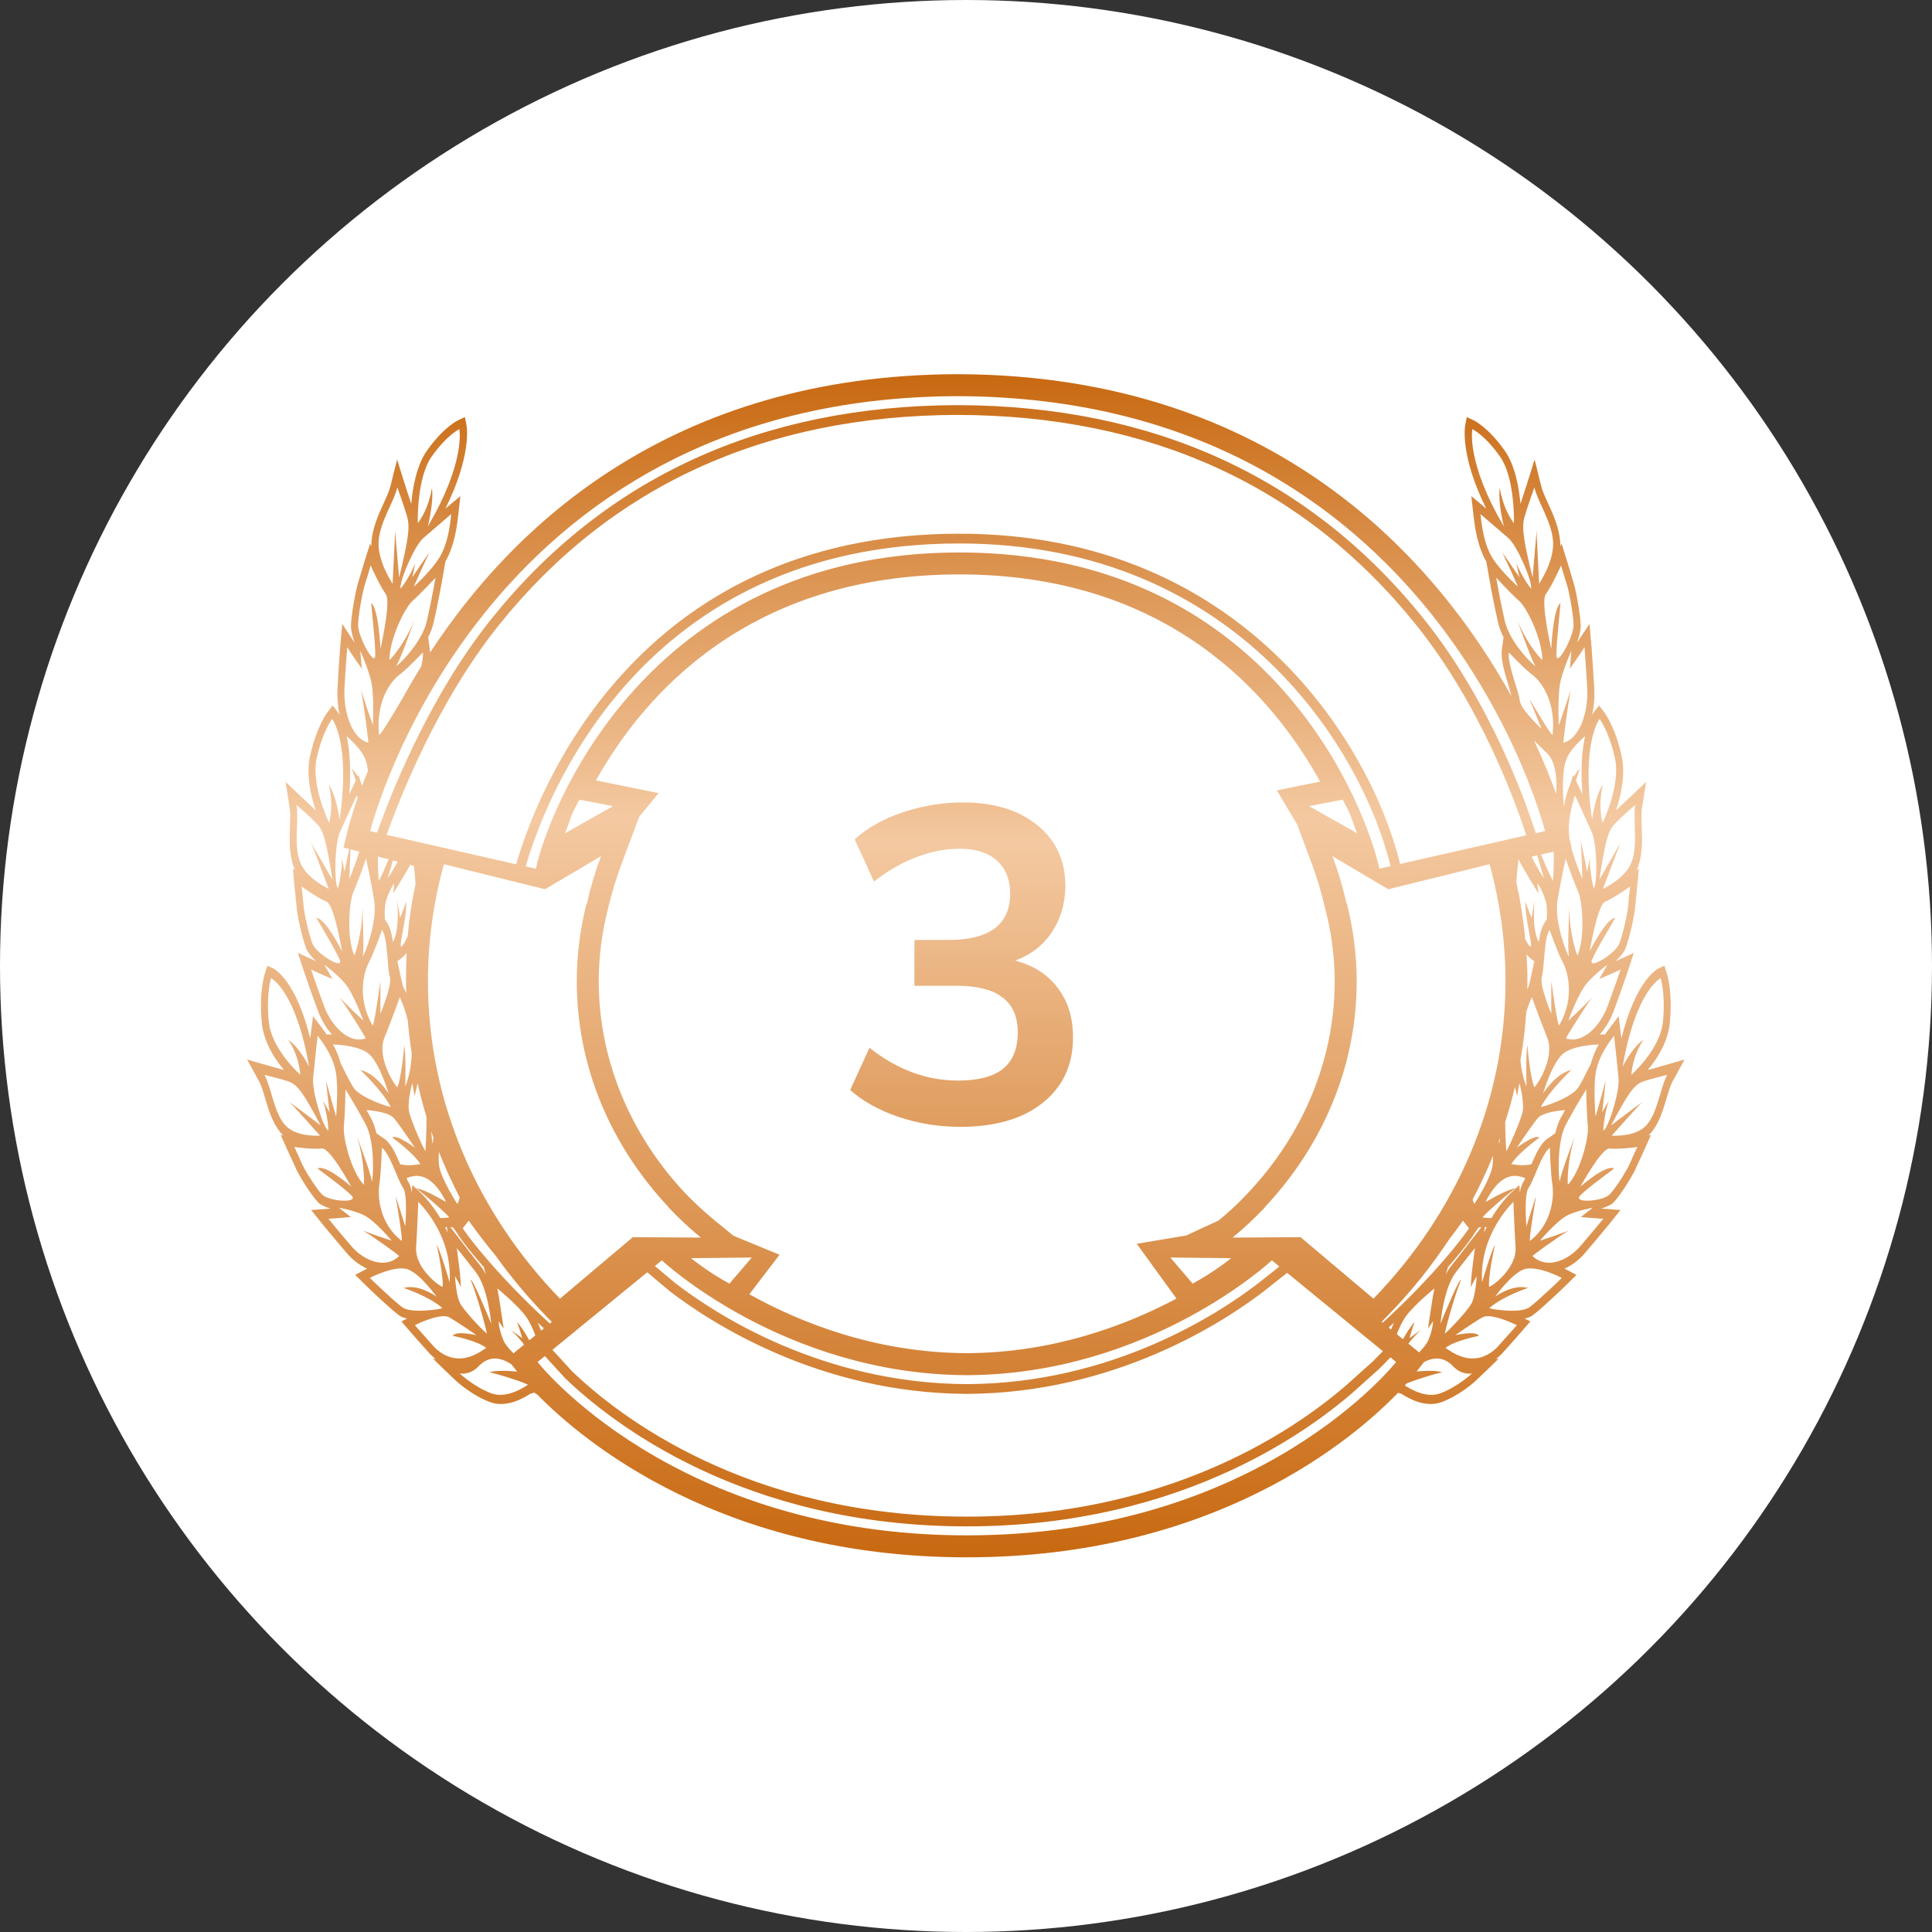
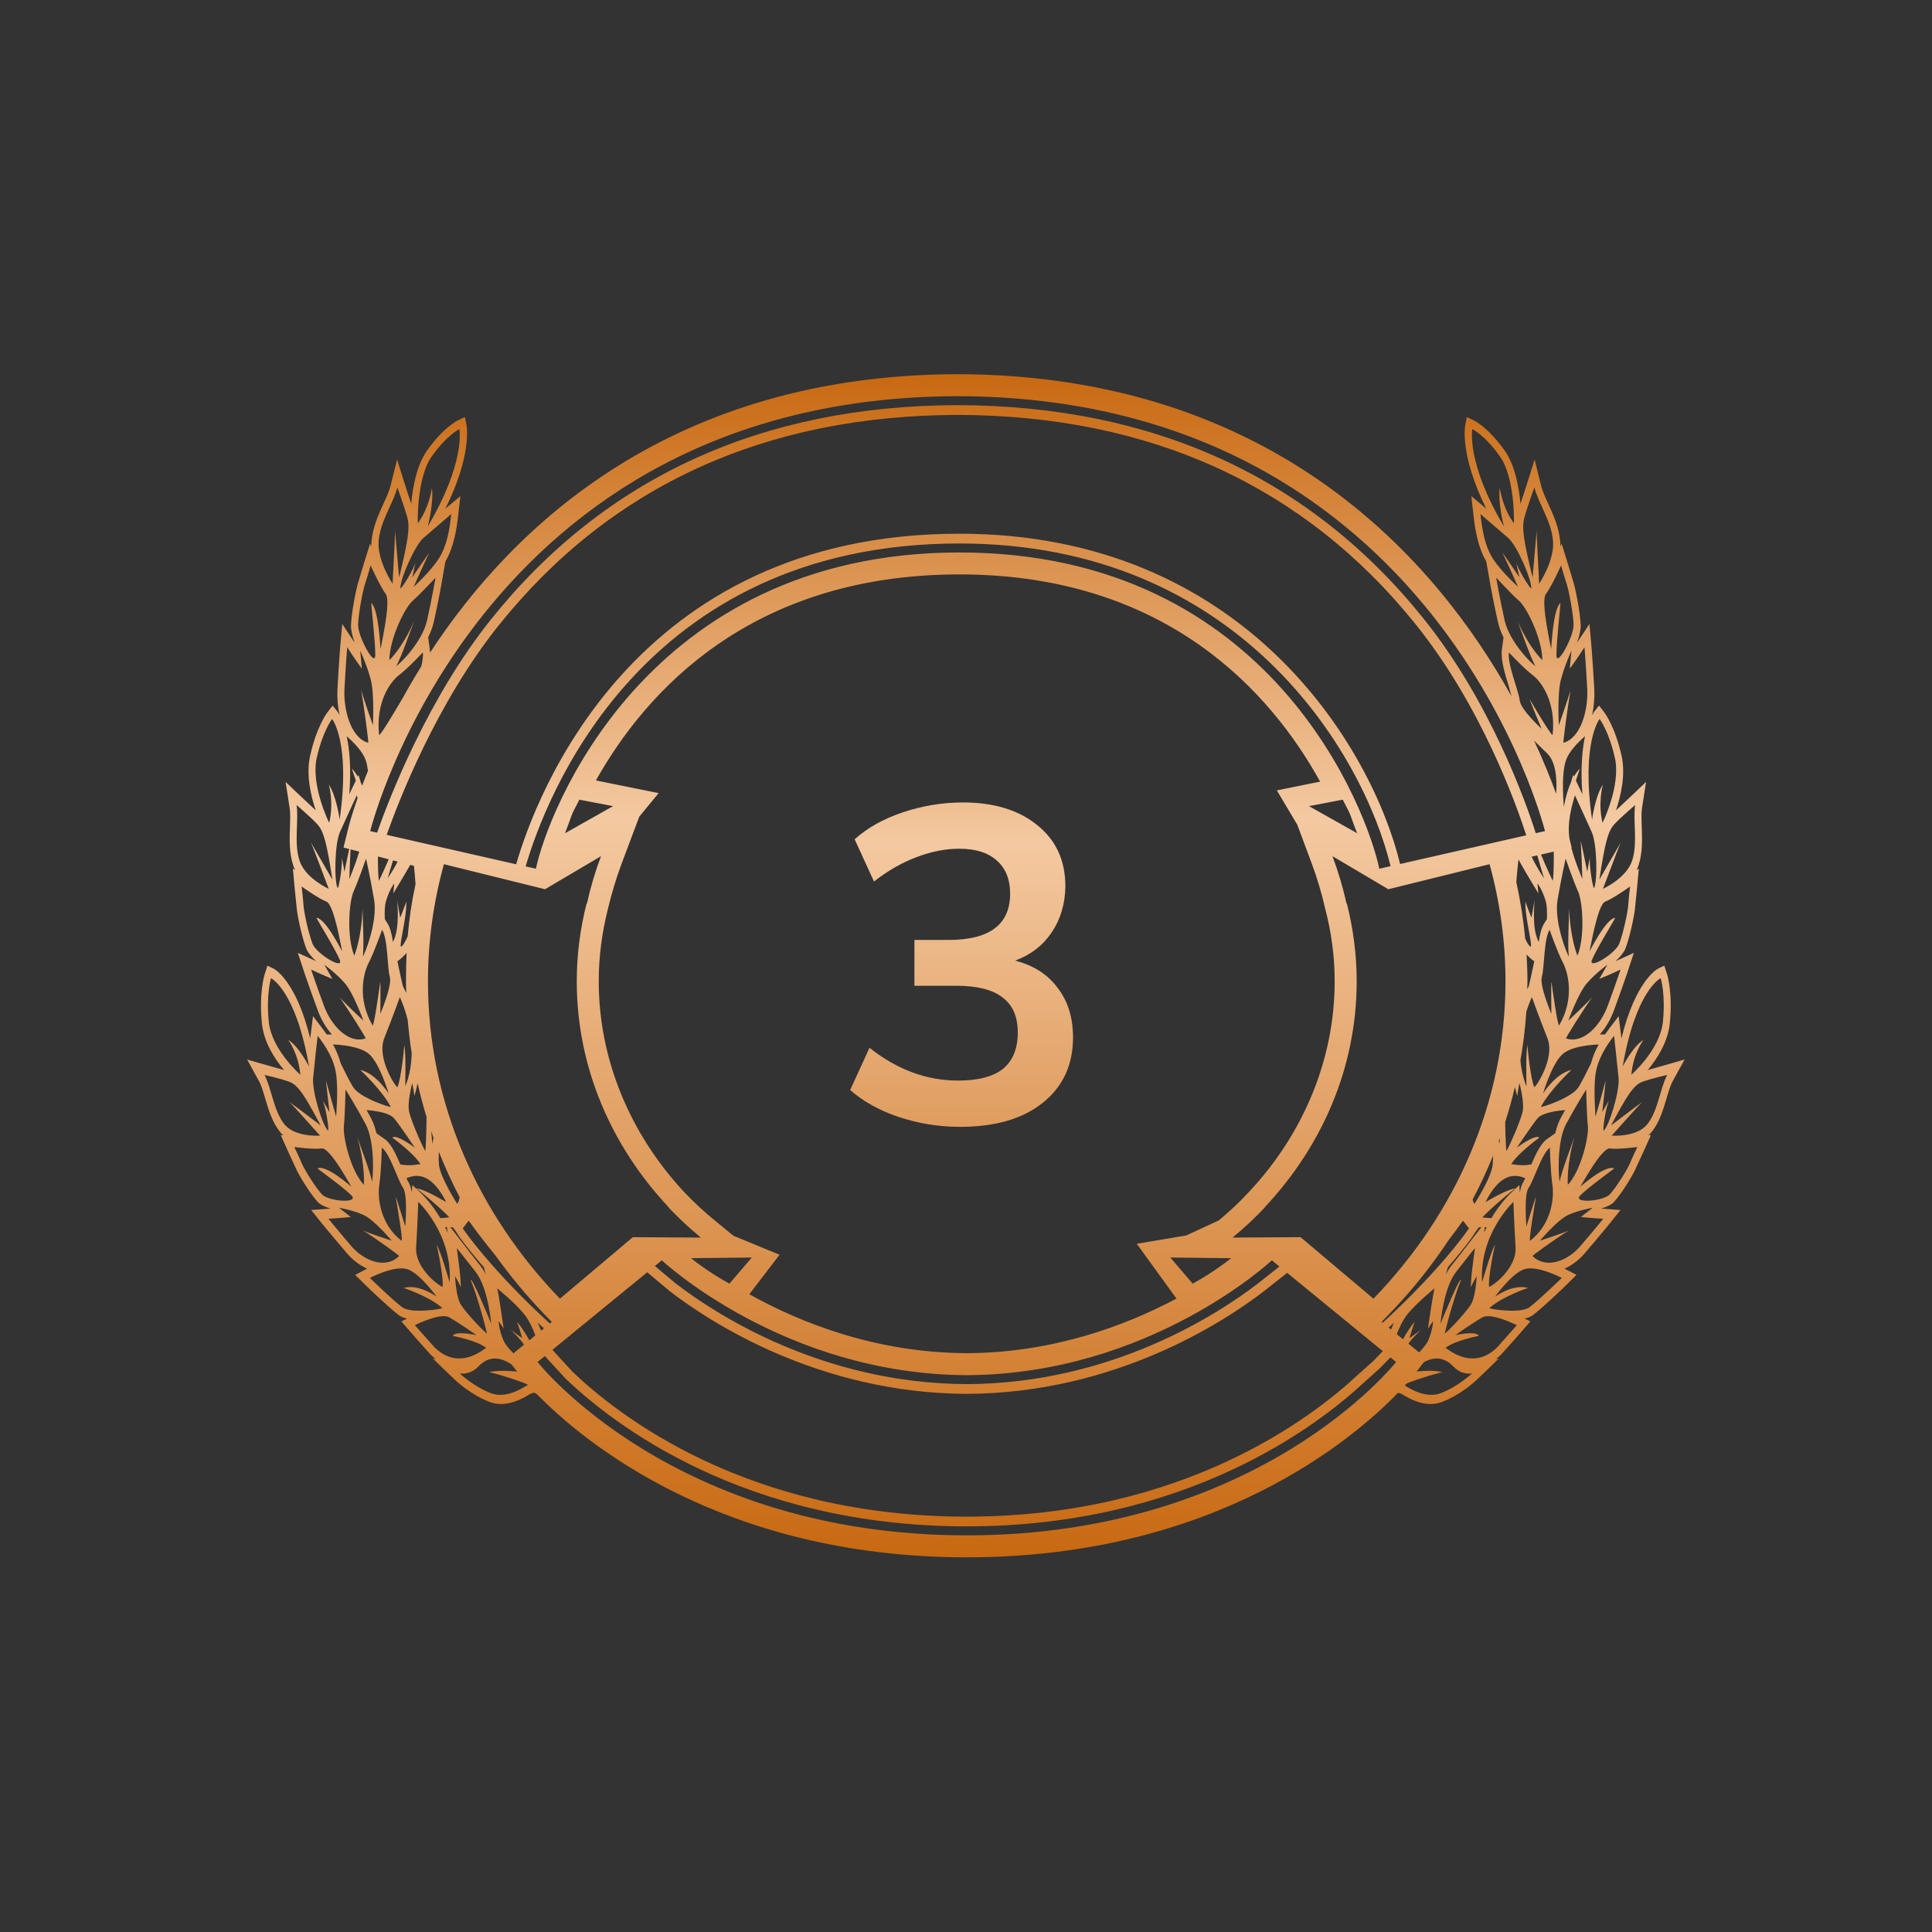
<svg xmlns="http://www.w3.org/2000/svg" width="86" height="86" viewBox="0 0 86 86" fill="none">
  <rect x="0" y="0" width="86" height="86" fill="#333333" stroke="none" />
-   <circle cx="43" cy="43" r="43" fill="white" />
  <g clip-path="url(#clip0_501_248)">
    <path d="M74.328 45.551C74.462 44.221 74.231 43.447 74.206 43.364C74.166 43.238 74.124 43.11 74.084 42.986C73.997 43.028 73.908 43.071 73.822 43.11C73.765 43.131 72.806 43.658 72.175 46.223C72.136 45.892 72.095 45.564 72.053 45.232C71.914 45.414 71.776 45.597 71.639 45.777C71.573 45.863 71.508 45.958 71.443 46.049H71.21C71.474 45.756 71.691 45.385 71.834 44.996C72.033 44.455 72.228 43.911 72.416 43.364C72.522 43.049 72.626 42.733 72.728 42.415C72.728 42.415 72.252 42.635 71.912 42.788C72.119 42.599 72.285 42.395 72.347 42.24C72.541 41.754 72.767 40.713 72.791 40.317C72.849 39.767 72.902 39.215 72.95 38.661C72.917 38.685 72.883 38.709 72.849 38.734C72.879 38.67 72.907 38.611 72.929 38.541C73.118 37.99 73.1 37.371 73.08 36.829C73.069 36.503 73.054 36.193 73.091 35.971C73.154 35.583 73.213 35.193 73.273 34.803C73.274 34.806 72.391 35.65 71.933 36.071C72.155 35.414 72.367 34.475 72.184 33.654C71.897 32.358 71.45 31.761 71.402 31.695C71.327 31.598 71.253 31.503 71.179 31.406C71.113 31.489 71.047 31.574 70.981 31.656C70.972 31.665 70.927 31.725 70.87 31.834C70.952 31.456 70.987 31.055 70.967 30.676C70.933 30.061 70.893 29.447 70.846 28.829C70.816 28.478 70.786 28.127 70.753 27.774C70.753 27.774 70.431 28.266 70.198 28.608C70.304 28.312 70.369 28.025 70.363 27.844C70.343 27.285 70.138 26.193 70.008 25.816C69.848 25.275 69.684 24.736 69.512 24.198C69.495 24.242 69.475 24.285 69.457 24.326C69.457 24.252 69.457 24.179 69.449 24.1C69.396 23.481 69.146 22.924 68.924 22.437C68.79 22.144 68.66 21.866 68.605 21.64C68.509 21.244 68.41 20.85 68.31 20.455C68.313 20.457 67.905 21.768 67.68 22.429C67.618 21.691 67.436 20.699 66.974 20.05C66.245 19.027 65.651 18.735 65.586 18.704C65.487 18.657 65.39 18.613 65.293 18.565C65.27 18.681 65.247 18.797 65.224 18.91C65.206 18.983 64.987 20.284 66.159 22.641C65.942 22.456 65.718 22.269 65.494 22.085C65.525 22.343 65.554 22.602 65.581 22.859C65.655 23.55 65.778 24.332 66.159 24.995C66.206 25.246 66.249 25.493 66.291 25.74C66.296 25.78 66.453 26.693 66.679 27.693C66.729 27.922 66.82 28.15 66.928 28.373C66.904 28.552 66.879 28.729 66.855 28.907C66.791 29.37 66.996 30.012 67.171 30.584C67.209 30.719 67.243 30.854 67.28 30.991C63.993 25.062 56.837 16.692 42.629 16.656C29.911 16.686 22.842 23.393 19.142 29.053C19.14 29.004 19.14 28.953 19.131 28.907C19.106 28.729 19.084 28.552 19.059 28.373C19.166 28.15 19.256 27.922 19.308 27.693C19.533 26.693 19.691 25.78 19.695 25.74C19.737 25.493 19.781 25.246 19.826 24.995C20.209 24.332 20.331 23.55 20.405 22.859C20.433 22.602 20.461 22.343 20.492 22.085C20.268 22.269 20.047 22.456 19.826 22.641C20.999 20.284 20.782 18.983 20.763 18.91C20.739 18.797 20.717 18.681 20.694 18.565C20.595 18.613 20.498 18.657 20.401 18.704C20.336 18.735 19.741 19.027 19.012 20.05C18.552 20.699 18.368 21.691 18.306 22.429C18.082 21.768 17.675 20.457 17.678 20.455C17.575 20.85 17.477 21.244 17.382 21.64C17.324 21.866 17.196 22.144 17.063 22.437C16.839 22.924 16.591 23.481 16.536 24.1C16.53 24.179 16.529 24.252 16.53 24.326C16.512 24.285 16.493 24.242 16.475 24.198C16.302 24.736 16.138 25.275 15.978 25.816C15.848 26.193 15.644 27.285 15.623 27.844C15.616 28.025 15.683 28.312 15.786 28.608C15.556 28.266 15.234 27.774 15.236 27.774C15.202 28.127 15.17 28.478 15.14 28.829C15.093 29.447 15.053 30.061 15.022 30.676C15.001 31.055 15.034 31.455 15.117 31.831C15.059 31.725 15.016 31.665 15.007 31.656C14.94 31.574 14.873 31.489 14.806 31.406C14.733 31.503 14.66 31.598 14.585 31.695C14.535 31.761 14.091 32.358 13.802 33.654C13.62 34.475 13.831 35.414 14.055 36.071C13.597 35.65 12.712 34.806 12.712 34.803C12.772 35.193 12.832 35.583 12.894 35.971C12.931 36.193 12.917 36.503 12.907 36.829C12.886 37.371 12.871 37.99 13.058 38.541C13.08 38.611 13.108 38.67 13.137 38.734C13.102 38.709 13.069 38.685 13.037 38.661C13.084 39.215 13.137 39.767 13.197 40.317C13.22 40.713 13.446 41.754 13.639 42.24C13.702 42.395 13.866 42.599 14.076 42.788C13.737 42.635 13.258 42.415 13.258 42.415C13.36 42.733 13.464 43.049 13.57 43.364C13.758 43.911 13.954 44.455 14.153 44.996C14.296 45.385 14.512 45.756 14.777 46.049H14.543C14.48 45.958 14.414 45.863 14.348 45.777C14.208 45.597 14.072 45.414 13.934 45.232C13.891 45.564 13.85 45.892 13.809 46.223C13.183 43.658 12.222 43.131 12.164 43.11C12.078 43.071 11.991 43.028 11.903 42.986C11.861 43.11 11.822 43.238 11.784 43.364C11.757 43.447 11.525 44.221 11.657 45.551C11.742 46.393 12.232 47.142 12.642 47.63C12.083 47.478 11 47.165 11 47.162C11.177 47.487 11.355 47.812 11.532 48.133C11.635 48.317 11.719 48.608 11.809 48.912C11.958 49.416 12.135 49.991 12.479 50.402C12.518 50.453 12.563 50.495 12.611 50.538C12.572 50.532 12.533 50.527 12.495 50.523C12.709 51.006 12.928 51.486 13.15 51.963C13.294 52.313 13.822 53.157 14.146 53.508C14.25 53.62 14.466 53.726 14.712 53.798C14.356 53.825 13.851 53.862 13.851 53.862C14.043 54.101 14.234 54.339 14.426 54.579C14.766 54.99 15.11 55.395 15.454 55.8C15.702 56.086 16.011 56.324 16.339 56.47C16.337 56.474 16.334 56.477 16.332 56.478C16.158 56.567 15.983 56.658 15.81 56.749C15.973 56.912 16.137 57.074 16.3 57.232C16.341 57.276 17.35 58.245 17.77 58.554C17.844 58.613 17.968 58.66 18.12 58.694C18.034 58.737 17.948 58.78 17.867 58.822C18.292 59.318 18.723 59.805 19.156 60.286C19.236 60.369 19.321 60.435 19.407 60.499C19.359 60.489 19.31 60.479 19.264 60.467C19.607 60.806 19.952 61.138 20.301 61.466C20.326 61.49 20.977 62.096 21.805 62.409C22.569 62.697 23.346 62.203 23.602 62.046C23.662 62.027 23.721 62.006 23.782 61.988C23.829 62.018 23.875 62.05 23.921 62.081C25.963 64.164 32.121 69.322 43.036 69.322C54.104 69.322 60.278 64.021 62.232 61.997C62.282 62.013 62.332 62.028 62.384 62.046C62.642 62.203 63.415 62.697 64.181 62.409C65.01 62.096 65.66 61.49 65.686 61.466C66.033 61.138 66.381 60.806 66.722 60.467C66.676 60.479 66.627 60.489 66.581 60.499C66.664 60.435 66.748 60.369 66.829 60.286C67.265 59.805 67.695 59.318 68.122 58.822C68.036 58.78 67.951 58.737 67.867 58.694C68.018 58.66 68.141 58.613 68.216 58.554C68.638 58.245 69.644 57.276 69.687 57.232C69.849 57.074 70.013 56.912 70.175 56.749C70.003 56.658 69.83 56.567 69.655 56.478C69.652 56.477 69.647 56.474 69.646 56.47C69.975 56.324 70.285 56.086 70.532 55.8C70.877 55.395 71.221 54.99 71.559 54.579C71.754 54.339 71.945 54.101 72.134 53.862C72.134 53.862 71.633 53.825 71.274 53.798C71.523 53.726 71.736 53.62 71.841 53.508C72.165 53.157 72.693 52.313 72.834 51.963C73.057 51.486 73.278 51.006 73.491 50.523C73.453 50.527 73.414 50.532 73.376 50.538C73.423 50.495 73.466 50.453 73.508 50.402C73.854 49.991 74.028 49.416 74.179 48.912C74.268 48.608 74.351 48.317 74.454 48.133C74.633 47.812 74.811 47.487 74.987 47.162C74.987 47.165 73.902 47.478 73.347 47.63C73.756 47.142 74.243 46.393 74.328 45.551ZM73.924 43.543C73.922 43.543 74.147 44.246 74.022 45.479C73.9 46.724 72.618 47.843 72.618 47.838C72.699 46.895 73.154 46.291 73.154 46.291C72.678 46.578 72.198 47.529 72.229 47.485C72.808 44.11 73.908 43.541 73.924 43.543ZM71.847 46.105C71.85 46.105 71.988 47.374 72.046 47.964C72.113 48.56 71.624 50.132 71.384 50.325C71.321 50.318 71.508 49.127 71.643 48.964C71.573 49.046 71.321 49.509 71.321 49.508C71.374 49.037 71.429 48.565 71.475 48.093C71.333 48.632 71.18 49.168 71.022 49.701C71.025 49.7 70.924 48.531 71.021 47.828C71.122 47.126 71.489 46.574 71.847 46.105ZM69.429 52.597C69.382 52.5 69.273 50.863 69.713 50.036C70.157 49.209 70.606 48.497 70.606 48.497C70.609 48.497 70.626 49.609 70.68 50.106C70.737 50.602 70.37 52.12 69.79 52.74C69.79 52.739 69.717 51.877 70.09 50.597C69.985 50.918 69.48 52.211 69.429 52.597ZM67.946 54.594C67.948 54.592 67.823 53.182 68.047 52.868C68.274 52.557 68.624 51.347 68.991 51.088C68.991 51.088 69.014 52.139 69.101 52.726C69.192 53.306 69.072 54.489 68.106 55.236C68.06 55.14 68.279 53.822 68.373 53.27C68.34 53.309 67.948 54.595 67.946 54.594ZM68.86 50.706C68.581 50.901 68.364 51.369 68.166 51.83C67.684 51.931 67.281 51.797 67.268 51.826C67.547 51.344 68.522 50.64 68.522 50.639C68.345 50.465 67.519 51.089 67.518 51.088C67.519 51.089 68.129 50.173 68.433 49.792C68.641 49.532 69.28 49.444 69.668 49.414C69.601 49.535 69.535 49.656 69.465 49.782C69.366 49.974 69.287 50.2 69.23 50.445C69.106 50.532 68.983 50.618 68.86 50.706ZM65.971 57.074C65.843 54.914 67.364 53.508 67.368 53.499C67.368 53.499 67.4 54.497 67.463 55.508C67.531 56.532 66.269 57.358 66.285 57.271C66.23 56.936 66.502 55.556 66.556 55.4C66.36 55.698 65.959 57.158 65.971 57.074ZM64.12 58.928C64.124 58.928 64.246 57.353 64.812 56.622C65.381 55.892 65.653 55.554 65.654 55.556C65.659 55.558 65.432 57.088 65.482 57.314C65.459 57.267 65.732 56.809 65.732 56.808C65.732 56.808 65.691 57.747 65.466 58.083C65.242 58.422 64.629 59.095 64.318 59.36C64.283 59.393 64.714 57.748 65.037 56.967C64.955 56.904 64.324 58.425 64.12 58.928ZM61.551 58.877L61.503 58.839L61.842 58.489C62.841 57.456 63.725 56.35 64.493 55.186C64.706 54.911 64.915 54.629 65.122 54.338C65.211 54.446 65.297 54.559 65.384 54.669C65.434 54.658 64.069 56.577 61.551 58.877ZM62.051 58.875C62.005 58.976 61.962 59.076 61.921 59.18L61.817 59.095C61.897 59.022 61.973 58.949 62.051 58.875ZM21.668 59.36C21.356 59.095 20.741 58.422 20.521 58.083C20.295 57.747 20.255 56.808 20.257 56.808C20.256 56.809 20.529 57.267 20.505 57.314C20.555 57.088 20.329 55.558 20.334 55.556C20.334 55.554 20.605 55.892 21.177 56.622C21.741 57.353 21.864 58.928 21.868 58.928C21.662 58.425 21.029 56.904 20.948 56.967C21.274 57.748 21.703 59.393 21.668 59.36ZM21.383 56.34C21.377 56.347 20.445 55.147 20.045 54.621C20.084 54.627 20.124 54.632 20.166 54.638C20.237 54.739 20.31 54.84 20.382 54.943C20.371 54.959 20.772 55.529 21.536 56.405C21.568 56.52 21.6 56.632 21.631 56.743C21.559 56.597 21.478 56.46 21.383 56.34ZM20.357 53.591C20.354 53.595 19.584 52.397 19.539 51.833C19.521 51.605 19.526 51.419 19.538 51.277C19.811 51.963 20.118 52.635 20.461 53.295C20.445 53.402 20.41 53.504 20.357 53.591ZM19.702 57.271C19.717 57.358 18.456 56.532 18.524 55.508C18.586 54.497 18.618 53.499 18.618 53.499C18.622 53.508 20.142 54.914 20.017 57.074C20.029 57.158 19.627 55.698 19.429 55.4C19.485 55.556 19.755 56.936 19.702 57.271ZM17.881 55.236C16.915 54.489 16.795 53.306 16.886 52.726C16.973 52.139 16.995 51.088 16.997 51.088C17.362 51.347 17.712 52.557 17.94 52.868C18.164 53.182 18.037 54.592 18.04 54.594C18.038 54.595 17.646 53.309 17.612 53.27C17.709 53.822 17.926 55.14 17.881 55.236ZM17.818 51.83C17.622 51.369 17.405 50.901 17.128 50.706C17.004 50.618 16.879 50.532 16.756 50.445C16.698 50.2 16.622 49.974 16.52 49.782C16.453 49.656 16.384 49.535 16.318 49.414C16.705 49.444 17.345 49.532 17.552 49.792C17.859 50.173 18.466 51.089 18.467 51.088C18.466 51.089 17.64 50.465 17.464 50.639C17.464 50.64 18.44 51.344 18.718 51.826C18.703 51.797 18.303 51.931 17.818 51.83ZM16.196 52.74C15.615 52.12 15.25 50.602 15.309 50.106C15.359 49.609 15.378 48.497 15.38 48.497C15.38 48.497 15.83 49.209 16.273 50.036C16.714 50.863 16.606 52.5 16.556 52.597C16.506 52.21 15.997 50.911 15.897 50.592C16.27 51.874 16.197 52.739 16.196 52.74ZM16.138 40.413C16.099 41.775 15.771 42.538 15.77 42.538C15.418 41.684 15.541 40.103 15.743 39.675C15.941 39.24 16.292 38.221 16.294 38.221C16.294 38.221 16.493 39.096 16.656 40.072C16.813 41.047 16.224 42.51 16.147 42.577C16.218 42.197 16.137 40.766 16.138 40.413ZM15.544 37.793C15.472 38.131 15.399 38.469 15.334 38.808C15.333 38.808 15.242 38.257 15.206 38.144C15.277 38.365 15.088 39.554 15.03 39.531C14.869 39.236 14.895 37.542 15.137 37.026C15.369 36.507 15.881 35.402 15.882 35.403C15.895 35.444 15.905 35.486 15.917 35.526C15.655 36.278 15.537 36.731 15.529 36.761L15.291 37.728L15.544 37.793ZM15.958 34.492C15.948 34.516 15.936 34.542 15.924 34.565C15.848 34.436 15.761 34.313 15.66 34.212C15.659 34.214 15.737 34.43 15.838 34.747C15.741 34.95 15.644 35.15 15.55 35.353C15.638 34.194 15.558 33.356 15.432 32.772C15.748 33.05 16.136 33.441 16.277 33.831C16.325 33.968 16.356 34.135 16.38 34.313C16.284 34.547 16.197 34.768 16.12 34.974C16.101 34.927 16.083 34.88 16.062 34.835C16.027 34.721 15.992 34.607 15.958 34.492ZM15.991 37.908C15.814 38.512 15.55 39.129 15.55 39.131C15.562 38.69 15.583 38.25 15.604 37.809L15.991 37.908ZM16.415 42.853C16.671 42.353 17.008 41.387 17.008 41.387C17.271 41.802 17.235 43.089 17.352 43.484C17.467 43.878 16.928 45.128 16.931 45.13C16.928 45.13 16.947 43.754 16.927 43.702C16.851 44.259 16.659 45.583 16.589 45.65C15.909 44.503 16.156 43.346 16.415 42.853ZM70.655 38.808C70.563 38.346 70.466 37.884 70.365 37.423C70.396 37.992 70.421 38.561 70.437 39.131C70.439 39.129 70.117 38.386 69.946 37.733L69.96 37.731L69.861 37.319C69.766 36.646 69.926 35.991 70.105 35.403C70.107 35.402 70.617 36.507 70.849 37.026C71.092 37.542 71.118 39.236 70.956 39.531C70.9 39.554 70.709 38.365 70.783 38.144C70.743 38.257 70.655 38.808 70.655 38.808ZM70.437 35.353C70.343 35.15 70.246 34.947 70.149 34.747C70.249 34.43 70.328 34.214 70.326 34.212C70.225 34.313 70.138 34.436 70.062 34.565C70.05 34.542 70.04 34.516 70.028 34.492C69.994 34.605 69.959 34.719 69.926 34.832C69.692 35.359 69.617 35.919 69.613 35.919C69.618 35.918 69.467 34.524 69.711 33.831C69.85 33.441 70.24 33.047 70.556 32.77C70.431 33.355 70.349 34.191 70.437 35.353ZM69.692 38.221C69.692 38.221 70.046 39.24 70.242 39.675C70.446 40.103 70.567 41.684 70.218 42.538C70.215 42.538 69.888 41.772 69.848 40.407C69.85 40.748 69.767 42.194 69.839 42.577C69.762 42.51 69.174 41.047 69.33 40.072C69.495 39.096 69.692 38.221 69.692 38.221ZM69.572 42.853C69.832 43.346 70.078 44.503 69.398 45.65C69.326 45.583 69.135 44.259 69.06 43.702C69.04 43.754 69.06 45.13 69.055 45.13C69.059 45.128 68.519 43.878 68.632 43.484C68.752 43.089 68.717 41.802 68.978 41.387C68.978 41.387 69.314 42.353 69.572 42.853ZM67.944 48.352C67.792 47.964 67.713 47.578 67.679 47.203C67.805 46.487 67.893 45.763 67.942 45.035C68.068 44.636 68.189 44.389 68.189 44.384C68.189 44.384 68.515 45.295 68.877 46.204C69.25 47.123 68.308 48.478 68.298 48.386C68.146 48.104 67.99 46.695 67.997 46.524C67.899 46.891 67.958 48.435 67.944 48.352ZM61.138 57.809L57.894 55.071L54.864 55.089C55.379 54.669 55.86 54.215 56.311 53.738L56.304 53.733C58.852 51.016 60.391 47.511 60.391 43.68C60.391 42.488 60.233 41.33 59.953 40.215L59.936 40.219C59.781 39.504 59.57 38.801 59.313 38.112L61.8 39.583L66.306 38.469C66.766 40.14 67.014 41.882 67.014 43.68C67.014 49.086 64.796 54.025 61.138 57.809ZM66.766 50.658C66.755 50.76 66.748 50.85 66.742 50.92C66.742 50.92 66.733 50.87 66.716 50.784C66.731 50.742 66.748 50.7 66.766 50.658ZM42.709 24.592C28.715 24.592 24.356 36.242 23.855 38.67L23.399 38.566C24.247 35.644 28.485 24.192 42.709 24.192C55.152 24.192 60.669 33.494 61.899 38.556L61.398 38.67C60.895 36.242 56.704 24.592 42.709 24.592ZM60.412 37.091L58.27 35.884L59.77 35.596C60.227 36.456 60.053 36.189 60.412 37.091ZM25.791 35.596L27.29 35.884L25.149 37.091C25.506 36.189 25.333 36.456 25.791 35.596ZM27.666 38.455L28.457 36.351L29.319 35.304L26.527 34.74C28.712 30.837 33.389 25.569 42.709 25.569C51.968 25.569 56.604 30.884 58.764 34.793L56.837 35.183L57.747 36.713L58.395 38.45C58.637 39.105 58.835 39.77 58.984 40.428C59.275 41.53 59.411 42.613 59.411 43.68C59.411 47.105 58.055 50.437 55.591 53.062C55.162 53.528 54.703 53.953 54.246 54.328L52.803 54.995L50.601 55.365L52.369 57.804C50.102 59.009 46.877 60.219 43.03 60.234C38.987 60.218 35.631 58.88 33.355 57.612L34.7 55.853L32.648 55.008L31.818 54.328C31.358 53.953 30.9 53.528 30.457 53.065C28.009 50.437 26.652 47.105 26.652 43.68C26.652 42.613 26.789 41.53 27.062 40.453C27.227 39.768 27.424 39.104 27.666 38.455ZM54.803 56.006C54.803 56.006 54.056 56.617 53.089 57.139L52.095 55.977L54.803 56.006ZM33.466 55.977L32.47 57.139C31.505 56.617 30.76 56.006 30.76 56.006L33.466 55.977ZM43.036 61.214C51.203 61.178 56.615 56.101 56.615 56.101L56.951 56.378L56.006 57.124C54.264 58.466 49.514 61.586 43.038 61.612C36.567 61.586 31.82 58.472 30.079 57.132L29.151 56.356L29.459 56.101C29.459 56.101 34.871 61.178 43.036 61.214ZM67.435 48.387C67.479 48.587 67.52 48.747 67.555 48.798C67.516 48.767 67.636 48.217 67.635 48.216C67.638 48.216 67.88 49.106 67.768 49.522C67.659 49.938 67.275 50.846 67.059 51.234C67.044 51.262 67.011 50.639 67 49.949C67.167 49.434 67.311 48.913 67.435 48.387ZM67.953 42.491C68.057 42.593 68.197 42.737 68.296 42.781C68.279 42.867 68.261 42.952 68.243 43.04C68.185 43.326 68.122 43.608 68.055 43.888C68.031 43.938 68.007 43.987 67.983 44.036C67.986 43.919 67.992 43.801 67.992 43.68C67.992 43.284 67.975 42.888 67.953 42.491ZM69.268 35.334C69.04 34.703 68.718 33.892 68.286 32.963C68.464 33.143 68.663 33.337 68.866 33.533C69.281 33.925 69.313 34.774 69.268 35.334ZM69.126 39.203C69.124 39.238 68.86 38.675 68.596 38.04L69.162 37.909C69.171 38.373 69.159 38.901 69.126 39.203ZM68.73 39.096C68.73 39.096 68.438 38.682 68.177 38.133L68.43 38.077C68.543 38.477 68.664 38.877 68.73 39.096ZM68.438 39.324C68.438 39.324 68.639 39.564 68.803 40.103C68.862 40.291 68.87 40.595 68.858 40.916C68.819 40.976 68.781 41.036 68.742 41.096C68.612 41.301 68.542 41.604 68.496 41.932C68.161 41.326 68.315 40.09 68.308 40.088C68.264 40.341 68.218 40.595 68.172 40.85C68.172 40.85 67.934 40.267 67.901 40.127C67.874 40.912 68.298 42.303 68.098 42.121C68.04 42.067 67.968 41.946 67.893 41.794C67.813 40.946 67.681 40.101 67.497 39.264C67.531 38.784 67.582 38.355 67.593 38.266L67.601 38.265C67.734 38.556 68.483 39.766 68.479 39.768C68.465 39.62 68.452 39.471 68.438 39.324ZM62.324 38.459C61.066 33.281 55.426 23.757 42.709 23.757C28.155 23.757 23.834 35.504 22.976 38.472L17.212 37.162C17.758 35.619 19.441 31.274 22.215 27.816C27.176 21.634 34.045 18.491 42.626 18.469C51.208 18.491 58.076 21.634 63.037 27.816C65.918 31.407 67.475 35.746 67.94 37.182L62.324 38.459ZM17.991 46.523C17.997 46.689 17.839 48.104 17.69 48.386C17.679 48.478 16.738 47.123 17.108 46.204C17.473 45.295 17.797 44.384 17.798 44.384C17.797 44.389 17.995 44.787 18.148 45.399C18.192 45.893 18.248 46.384 18.326 46.872C18.318 47.349 18.241 47.85 18.045 48.352C18.029 48.435 18.087 46.889 17.991 46.523ZM17.549 39.324C17.535 39.471 17.519 39.62 17.507 39.768C17.504 39.766 18.006 38.955 18.261 38.498L18.425 38.541C18.448 38.752 18.476 39.047 18.497 39.357C18.325 40.14 18.215 40.902 18.148 41.677C18.056 41.889 17.962 42.053 17.888 42.121C17.689 42.303 18.114 40.912 18.085 40.127C18.054 40.267 17.811 40.85 17.813 40.85C17.768 40.595 17.721 40.341 17.679 40.088C17.675 40.09 17.823 41.324 17.491 41.932C17.444 41.603 17.374 41.301 17.244 41.096C17.205 41.036 17.169 40.976 17.13 40.916C17.115 40.595 17.125 40.291 17.184 40.103C17.348 39.564 17.551 39.324 17.549 39.324ZM17.256 39.096C17.309 38.919 17.4 38.619 17.493 38.299L17.7 38.353C17.475 38.789 17.256 39.096 17.256 39.096ZM18.085 44.204C18.07 44.171 18.06 44.151 18.056 44.143C18.015 44.059 17.974 43.976 17.932 43.889C17.868 43.61 17.802 43.327 17.743 43.04C17.726 42.952 17.709 42.867 17.69 42.781C17.797 42.735 17.947 42.571 18.056 42.469C18.072 42.455 18.085 42.433 18.1 42.416C18.081 42.831 18.072 43.249 18.072 43.68C18.072 43.856 18.079 44.03 18.085 44.204ZM18.351 48.216C18.35 48.217 18.469 48.767 18.432 48.798C18.473 48.731 18.532 48.491 18.588 48.216C18.703 48.719 18.833 49.223 18.987 49.724C18.983 50.495 18.945 51.264 18.929 51.234C18.712 50.846 18.329 49.938 18.219 49.522C18.106 49.106 18.347 48.216 18.351 48.216ZM17.302 38.25C17.069 38.795 16.862 39.235 16.861 39.203C16.833 38.947 16.821 38.529 16.823 38.126L17.302 38.25ZM17.304 48.678C17.302 48.681 16.751 47.787 16.038 47.627C16.038 47.629 17.002 48.521 17.391 49.268C17.415 49.32 16.011 48.872 15.719 48.391C15.715 48.382 15.708 48.372 15.703 48.364C15.565 48.135 15.356 47.723 15.17 47.343C15.083 47.03 14.965 46.746 14.823 46.493C15.066 46.501 16.038 46.553 16.455 46.943C16.928 47.397 17.3 48.681 17.304 48.678ZM18.13 52.432C18.622 52.23 19.244 52.288 19.857 53.497C19.884 53.545 18.978 52.949 18.508 52.893C18.556 52.878 19.766 53.91 20.005 54.195C20.018 54.18 19.848 54.217 19.598 54.222C19.215 53.575 18.819 53.189 18.786 53.155C18.693 53.068 18.6 52.981 18.508 52.893C18.456 52.845 18.407 52.799 18.354 52.75C18.345 52.858 18.338 52.969 18.331 53.08C18.297 52.874 18.243 52.701 18.157 52.581C18.136 52.535 18.114 52.489 18.093 52.442C18.106 52.437 18.119 52.435 18.13 52.432ZM19.195 50.349C19.229 50.447 19.259 50.551 19.296 50.648C19.267 50.817 19.244 50.92 19.244 50.92C19.233 50.786 19.215 50.58 19.195 50.349ZM19.926 54.87C19.891 54.784 19.852 54.708 19.814 54.629C19.843 54.627 19.869 54.624 19.894 54.621C19.906 54.703 19.915 54.787 19.926 54.87ZM19.05 43.68C19.05 41.882 19.299 40.14 19.76 38.469L24.262 39.583L26.752 38.112C26.493 38.801 26.285 39.504 26.127 40.219L26.112 40.215C25.828 41.33 25.674 42.488 25.674 43.68C25.674 47.511 27.212 51.016 29.759 53.733L29.75 53.738C30.203 54.215 30.686 54.669 31.198 55.089L28.169 55.071L24.925 57.809C21.27 54.025 19.05 49.086 19.05 43.68ZM24.591 60.084L28.81 56.634L28.84 56.659L29.815 57.476C31.588 58.843 36.433 62.018 43.032 62.046C49.65 62.018 54.494 58.835 56.27 57.47L57.296 56.659L61.556 60.146L61.117 60.595L60.455 61.186C58.429 63.087 52.675 67.511 43.036 67.511C33.233 67.511 27.473 62.98 25.455 61.03L24.591 60.087V60.084ZM64.603 56.34C64.509 56.46 64.427 56.597 64.357 56.743C64.386 56.632 64.417 56.52 64.451 56.406C65.215 55.529 65.617 54.959 65.605 54.943C65.677 54.84 65.751 54.739 65.821 54.638C65.862 54.632 65.903 54.627 65.944 54.621C65.54 55.147 64.608 56.347 64.603 56.34ZM65.63 53.591C65.594 53.533 65.569 53.466 65.55 53.396C65.887 52.762 66.189 52.111 66.458 51.45C66.46 51.561 66.458 51.69 66.445 51.833C66.403 52.397 65.632 53.595 65.63 53.591ZM66.061 54.87C66.071 54.787 66.082 54.703 66.093 54.621C66.119 54.624 66.144 54.627 66.173 54.629C66.134 54.708 66.097 54.784 66.061 54.87ZM67.201 53.155C67.167 53.189 66.771 53.575 66.39 54.222C66.14 54.217 65.97 54.18 65.982 54.195C66.219 53.909 67.444 52.865 67.48 52.893C67.011 52.949 66.103 53.545 66.129 53.497C66.742 52.288 67.364 52.23 67.857 52.432C67.87 52.435 67.882 52.437 67.895 52.442C67.874 52.489 67.851 52.535 67.829 52.581C67.744 52.701 67.689 52.874 67.656 53.08C67.648 52.969 67.638 52.858 67.63 52.75C67.582 52.799 67.531 52.845 67.48 52.893C67.387 52.98 67.294 53.068 67.201 53.155ZM70.285 48.362C70.279 48.37 70.273 48.382 70.267 48.391C69.974 48.873 68.571 49.32 68.594 49.268C68.985 48.521 69.948 47.629 69.948 47.627C69.236 47.787 68.684 48.681 68.684 48.678C68.686 48.681 69.06 47.397 69.533 46.943C69.948 46.553 70.919 46.501 71.165 46.493C71.019 46.746 70.903 47.031 70.817 47.344C70.63 47.721 70.424 48.133 70.285 48.362ZM72.139 43.157C72.139 43.157 71.869 43.952 71.559 44.786C71.253 45.624 70.486 46.488 69.713 46.223C69.658 46.244 70.469 44.958 70.866 44.399C70.624 44.672 69.813 45.435 69.811 45.431C69.813 45.433 70.247 44.213 70.644 43.76C71.041 43.307 71.551 42.943 71.551 42.943C71.431 43.155 71.31 43.367 71.189 43.577C71.189 43.577 71.814 43.318 72.139 43.157ZM72.483 40.253C72.462 40.595 72.249 41.575 72.077 42.01C71.906 42.452 70.669 43.205 70.865 42.722C71.065 42.243 71.884 40.913 71.901 40.856C71.489 40.876 70.762 42.35 70.758 42.347C70.767 42.349 71.103 40.277 71.451 40.135C71.808 40 72.562 39.461 72.562 39.46C72.562 39.46 72.504 39.913 72.483 40.253ZM72.788 35.833C72.68 36.515 72.913 37.536 72.648 38.321C72.383 39.105 71.359 39.561 71.353 39.563L71.352 39.564C71.358 39.567 71.732 38.555 71.971 37.935C72.012 37.832 72.048 37.739 72.078 37.664C72.108 37.589 72.133 37.532 72.149 37.498C71.92 37.882 71.195 39.158 71.193 39.156C71.434 37.596 71.559 37.005 71.869 36.681C72.174 36.353 72.788 35.833 72.788 35.833ZM71.205 32.005C71.202 32.005 71.619 32.54 71.885 33.741C72.159 34.956 71.337 36.633 71.334 36.627C71.118 35.714 71.349 34.93 71.349 34.93C71.026 35.397 70.876 36.395 70.869 36.486C70.376 33.086 71.193 32.008 71.205 32.005ZM70.531 28.809C70.531 28.809 70.602 29.697 70.653 30.648C70.706 31.6 70.368 32.851 69.597 33.062C69.561 33.114 69.782 31.46 69.911 30.712C69.806 31.105 69.392 32.282 69.387 32.279C69.391 32.279 69.312 30.908 69.48 30.258C69.652 29.606 69.95 28.967 69.95 28.967C69.927 29.234 69.905 29.498 69.878 29.766C69.88 29.767 70.316 29.152 70.531 28.809ZM69.491 25.166C69.491 25.167 69.613 25.616 69.723 25.943C69.837 26.268 70.028 27.294 70.046 27.797C70.07 28.305 69.296 29.733 69.282 29.173C69.275 28.615 69.469 26.908 69.461 26.843C69.122 27.113 69.055 28.892 69.049 28.89C69.058 28.889 68.567 26.79 68.808 26.451C69.062 26.114 69.492 25.167 69.491 25.166ZM67.859 23.023C67.992 22.543 68.3 21.697 68.3 21.697C68.472 22.39 69.053 23.186 69.13 24.068C69.211 24.953 68.51 25.987 68.509 25.985C68.522 25.987 68.397 23.927 68.402 23.61C68.356 24.099 68.226 25.706 68.221 25.704C67.837 24.126 67.722 23.508 67.859 23.023ZM65.54 19.102C65.54 19.104 66.086 19.357 66.761 20.309C67.448 21.266 67.394 23.297 67.388 23.293C66.866 22.58 66.763 21.723 66.761 21.72C66.671 22.34 66.919 23.346 66.947 23.437C65.261 20.589 65.534 19.116 65.54 19.102ZM65.9 22.883C65.901 22.88 66.742 23.604 67.134 23.944C67.531 24.28 68.189 25.82 68.161 26.189C68.124 26.241 67.515 25.26 67.497 25.014C67.505 25.14 67.635 25.699 67.635 25.699C67.385 25.329 67.13 24.958 66.874 24.592C67.114 25.097 67.345 25.609 67.573 26.122C67.574 26.121 66.808 25.43 66.445 24.853C66.084 24.28 65.972 23.55 65.9 22.883ZM66.6 25.715C66.602 25.713 67.279 26.45 67.609 26.736C67.944 27.013 68.64 28.394 68.657 29.384C68.655 29.384 68.089 28.873 67.547 27.64C67.674 27.951 68.144 29.331 68.348 29.643C68.257 29.627 67.208 28.617 66.979 27.63C66.757 26.636 66.6 25.715 66.6 25.715ZM67.165 29.042C67.165 29.04 67.813 29.739 68.221 30.047C68.628 30.356 69.272 31.269 69.111 32.721C69.024 32.699 68.364 31.595 68.094 31.126C68.097 31.186 68.624 32.441 68.621 32.442C68.623 32.439 67.691 31.598 67.645 31.171C67.601 30.737 67.092 29.572 67.165 29.042ZM42.626 17.635C64.009 17.685 68.773 36.996 68.773 36.996L68.362 37.088C67.91 35.668 66.329 31.226 63.375 27.545C58.329 21.255 51.349 18.054 42.626 18.034C33.904 18.054 26.924 21.255 21.877 27.545C19.035 31.086 17.323 35.541 16.786 37.064L16.479 36.996C16.479 36.996 21.243 17.685 42.626 17.635ZM16.876 32.721C16.715 31.269 17.361 30.356 17.767 30.047C18.175 29.739 18.819 29.04 18.821 29.042C18.843 29.202 18.808 29.424 18.753 29.661C18.439 30.168 18.151 30.661 17.89 31.139C17.89 31.134 17.892 31.128 17.892 31.126C17.622 31.595 16.964 32.699 16.876 32.721ZM19.006 27.63C18.78 28.617 17.729 29.627 17.637 29.643C17.841 29.331 18.311 27.951 18.439 27.64C17.897 28.873 17.333 29.384 17.331 29.384C17.348 28.394 18.042 27.013 18.377 26.736C18.706 26.45 19.387 25.713 19.387 25.715C19.387 25.715 19.23 26.636 19.006 27.63ZM19.224 20.309C19.902 19.357 20.447 19.104 20.445 19.102C20.456 19.116 20.724 20.59 19.04 23.437C19.065 23.354 19.315 22.342 19.224 21.72C19.224 21.723 19.12 22.58 18.599 23.293C18.592 23.297 18.539 21.266 19.224 20.309ZM18.852 23.944C19.244 23.604 20.086 22.88 20.086 22.883C20.017 23.55 19.902 24.28 19.539 24.853C19.178 25.43 18.414 26.121 18.414 26.122C18.64 25.609 18.874 25.097 19.112 24.592C18.855 24.958 18.603 25.329 18.351 25.699C18.351 25.699 18.481 25.14 18.49 25.014C18.47 25.26 17.865 26.241 17.823 26.189C17.797 25.82 18.456 24.28 18.852 23.944ZM16.855 24.068C16.932 23.186 17.514 22.39 17.688 21.697C17.686 21.697 17.995 22.543 18.129 23.023C18.262 23.508 18.147 24.126 17.767 25.704C17.76 25.706 17.631 24.099 17.584 23.61C17.591 23.925 17.467 25.987 17.477 25.985C17.477 25.987 16.778 24.953 16.855 24.068ZM16.265 25.943C16.374 25.616 16.497 25.166 16.497 25.166C16.495 25.167 16.925 26.114 17.177 26.451C17.417 26.79 16.93 28.889 16.938 28.89C16.932 28.892 16.865 27.113 16.525 26.843C16.518 26.908 16.713 28.615 16.705 29.173C16.69 29.733 15.915 28.305 15.941 27.797C15.958 27.294 16.149 26.268 16.265 25.943ZM15.334 30.648C15.384 29.697 15.456 28.809 15.456 28.809C15.668 29.152 16.105 29.767 16.107 29.766C16.083 29.498 16.059 29.234 16.035 28.967C16.035 28.967 16.334 29.606 16.506 30.258C16.674 30.908 16.597 32.279 16.6 32.279C16.596 32.282 16.184 31.11 16.078 30.716C16.204 31.465 16.428 33.114 16.389 33.062C15.62 32.851 15.281 31.6 15.334 30.648ZM14.098 33.741C14.366 32.54 14.783 32.005 14.781 32.005C14.797 32.008 15.611 33.086 15.118 36.486C15.111 36.395 14.959 35.397 14.637 34.93C14.638 34.93 14.869 35.714 14.655 36.627C14.651 36.633 13.828 34.956 14.098 33.741ZM13.201 35.833C13.201 35.834 13.812 36.353 14.116 36.681C14.426 37.005 14.553 37.596 14.796 39.156C14.793 39.158 14.068 37.884 13.836 37.5C13.966 37.766 14.627 39.569 14.634 39.564C14.634 39.564 13.604 39.109 13.337 38.321C13.073 37.536 13.307 36.515 13.201 35.833ZM13.912 42.01C13.739 41.575 13.525 40.595 13.506 40.253C13.483 39.913 13.424 39.46 13.426 39.46C13.424 39.461 14.178 40 14.535 40.135C14.884 40.277 15.221 42.349 15.228 42.347C15.224 42.35 14.497 40.876 14.086 40.856C14.101 40.913 14.922 42.243 15.122 42.722C15.319 43.205 14.081 42.452 13.912 42.01ZM14.426 44.786C14.116 43.952 13.848 43.157 13.848 43.157C14.171 43.318 14.799 43.577 14.799 43.577C14.799 43.577 14.798 43.577 14.798 43.576C14.676 43.365 14.555 43.155 14.436 42.943C14.436 42.943 14.945 43.307 15.345 43.76C15.739 44.213 16.173 45.433 16.175 45.431C16.174 45.435 15.363 44.672 15.122 44.399C15.517 44.958 16.328 46.244 16.273 46.223C15.501 46.488 14.733 45.624 14.426 44.786ZM13.941 47.964C13.998 47.374 14.137 46.105 14.14 46.105C14.497 46.574 14.865 47.126 14.965 47.828C15.063 48.531 14.961 49.7 14.962 49.701C14.806 49.168 14.656 48.632 14.51 48.093C14.559 48.565 14.609 49.037 14.666 49.508C14.666 49.509 14.412 49.046 14.343 48.964C14.48 49.127 14.666 50.318 14.604 50.325C14.364 50.132 13.872 48.56 13.941 47.964ZM11.964 45.479C11.84 44.246 12.065 43.543 12.062 43.543C12.078 43.541 13.179 44.11 13.758 47.485C13.79 47.529 13.309 46.578 12.832 46.291C12.832 46.291 13.287 46.895 13.369 47.838C13.369 47.843 12.087 46.724 11.964 45.479ZM12.67 50.056C12.182 49.47 12.083 48.42 11.774 47.849C11.774 47.849 12.5 48.012 12.886 48.157C13.272 48.3 13.574 48.779 14.273 50.096C14.272 50.098 13.215 49.287 12.878 49.052C13.084 49.234 14.243 50.557 14.248 50.551C14.248 50.549 13.156 50.64 12.67 50.056ZM14.325 53.16C14.036 52.845 13.54 52.051 13.416 51.748C13.292 51.445 13.1 51.058 13.1 51.056C13.1 51.058 13.957 51.174 14.33 51.123C14.696 51.082 15.636 52.831 15.64 52.824C15.638 52.827 14.522 51.826 14.135 52.011C14.168 52.054 15.328 52.878 15.655 53.224C15.982 53.575 14.616 53.482 14.325 53.16ZM15.64 55.471C15.106 54.85 14.618 54.251 14.618 54.251C14.962 54.235 15.615 54.173 15.615 54.173C15.442 54.036 15.266 53.899 15.091 53.764C15.091 53.764 15.668 53.852 16.173 54.078C16.673 54.307 17.435 55.23 17.437 55.227C17.437 55.23 16.463 54.911 16.16 54.775C16.691 55.101 17.82 55.908 17.763 55.915C17.134 56.523 16.175 56.096 15.64 55.471ZM17.899 58.186C17.489 57.881 16.462 56.886 16.463 56.884C16.463 56.883 17.574 56.305 18.144 56.5C18.712 56.698 19.432 57.721 19.434 57.718C19.434 57.721 18.663 57.141 17.966 57.33C17.966 57.33 19.112 57.707 19.689 58.226C19.725 58.26 18.307 58.497 17.899 58.186ZM19.34 59.972C18.755 59.321 18.467 58.988 18.467 58.988C18.466 58.986 19.598 58.42 19.99 58.636C20.382 58.853 21.206 59.43 21.206 59.429C21.206 59.43 20.267 59.222 20.159 59.464C20.161 59.466 21.257 59.677 21.648 60.004C21.61 59.965 20.478 61.092 19.34 59.972ZM21.859 62.018C21.077 61.719 20.461 61.135 20.461 61.135C20.461 61.135 20.902 61.235 21.289 60.832C21.619 60.488 22.085 60.277 22.768 60.734L23.02 61.054C22.73 61.03 22.096 60.974 21.766 61.092C21.787 61.048 23.21 61.479 23.509 61.644C23.529 61.593 22.643 62.316 21.859 62.018ZM23.635 59.604L23.564 59.661C23.394 59.362 23.2 59.042 23.014 58.846C23.07 58.967 23.248 59.566 23.248 59.566C23.072 59.441 22.896 59.316 22.721 59.19C22.719 59.192 23.053 59.472 23.328 59.854L22.855 60.242C22.653 60.04 22.475 59.826 22.402 59.647C22.198 59.147 22.194 58.81 22.194 58.81C22.27 58.92 22.345 59.026 22.422 59.135C22.415 59.135 22.208 57.625 22.133 57.348C22.133 57.35 22.993 58.043 23.389 58.571C23.568 58.814 23.719 59.134 23.829 59.442L23.635 59.604ZM20.602 54.669C20.689 54.559 20.777 54.446 20.864 54.338C21.257 54.887 21.662 55.409 22.072 55.907C22.716 56.808 23.432 57.669 24.219 58.489L24.564 58.843L24.476 58.915C21.932 56.597 20.555 54.658 20.602 54.669ZM24.212 59.129L24.087 59.234C24.041 59.113 23.991 58.993 23.934 58.875C24.024 58.96 24.116 59.046 24.212 59.129ZM43.036 68.344C29.972 68.344 23.928 60.628 23.928 60.628L24.254 60.363L24.267 60.377L25.153 61.345C27.212 63.329 33.074 67.944 43.036 67.944C52.832 67.944 58.689 63.439 60.755 61.503L61.404 60.923L61.895 60.422L62.145 60.628C62.145 60.628 56.102 68.344 43.036 68.344ZM62.175 59.388C62.286 59.099 62.43 58.799 62.597 58.571C62.994 58.043 63.855 57.35 63.855 57.348C63.777 57.625 63.568 59.135 63.564 59.135C63.642 59.026 63.718 58.92 63.794 58.81C63.794 58.81 63.788 59.147 63.585 59.647C63.517 59.813 63.353 60.011 63.169 60.2L62.693 59.809C62.959 59.451 63.267 59.192 63.267 59.19C63.091 59.316 62.913 59.441 62.74 59.566C62.74 59.566 62.913 58.967 62.972 58.848C62.795 59.033 62.612 59.328 62.451 59.612L62.175 59.388ZM64.126 62.018C63.463 62.269 62.733 61.795 62.535 61.674C62.567 61.639 62.59 61.611 62.619 61.581C63.079 61.389 64.201 61.051 64.219 61.092C63.921 60.984 63.376 61.022 63.059 61.048L63.383 60.634C63.978 60.314 64.396 60.515 64.698 60.832C65.084 61.235 65.526 61.135 65.526 61.135C65.526 61.135 64.909 61.719 64.126 62.018ZM66.647 59.972C65.509 61.092 64.378 59.965 64.339 60.004C64.728 59.677 65.828 59.466 65.828 59.464C65.718 59.222 64.783 59.43 64.783 59.429C64.783 59.43 65.605 58.853 65.997 58.636C66.046 58.61 66.106 58.594 66.174 58.589C66.209 58.588 66.245 58.587 66.282 58.589C66.32 58.589 66.36 58.594 66.4 58.6C66.883 58.67 67.519 58.986 67.519 58.988C67.519 58.988 67.233 59.321 66.647 59.972ZM68.087 58.186C67.679 58.497 66.261 58.26 66.299 58.226C66.876 57.707 68.018 57.33 68.018 57.33C67.324 57.141 66.552 57.721 66.552 57.718C66.552 57.721 67.275 56.698 67.843 56.5C68.413 56.305 69.523 56.883 69.522 56.884C69.524 56.886 68.496 57.881 68.087 58.186ZM71.369 54.251C71.369 54.251 70.88 54.85 70.346 55.471C69.811 56.096 68.854 56.523 68.223 55.915C68.166 55.908 69.295 55.102 69.826 54.776C69.52 54.912 68.549 55.23 68.549 55.227C68.55 55.23 69.314 54.307 69.813 54.078C70.319 53.852 70.896 53.764 70.896 53.764C70.72 53.899 70.546 54.036 70.369 54.173C70.37 54.173 71.022 54.235 71.369 54.251ZM72.571 51.748C72.448 52.051 71.952 52.845 71.662 53.16C71.371 53.482 70.005 53.575 70.332 53.224C70.659 52.878 71.818 52.054 71.851 52.011C71.464 51.826 70.348 52.827 70.346 52.824C70.353 52.831 71.29 51.082 71.657 51.123C72.03 51.174 72.886 51.058 72.886 51.056C72.886 51.058 72.695 51.445 72.571 51.748ZM74.213 47.849C73.902 48.42 73.804 49.47 73.317 50.056C72.83 50.64 71.739 50.549 71.74 50.551C71.744 50.557 72.902 49.235 73.108 49.052C72.774 49.287 71.716 50.098 71.715 50.096C72.415 48.779 72.715 48.3 73.101 48.157C73.486 48.012 74.213 47.849 74.213 47.849Z" fill="url(#paint0_linear_501_248)" />
    <path d="M45.184 42.76C46.011 42.973 46.644 43.38 47.084 43.98C47.537 44.567 47.764 45.3 47.764 46.18C47.764 47.407 47.311 48.38 46.404 49.1C45.511 49.807 44.291 50.16 42.744 50.16C41.797 50.16 40.884 50.013 40.004 49.72C39.137 49.427 38.417 49.027 37.844 48.52L38.704 46.64C39.931 47.613 41.244 48.1 42.644 48.1C43.537 48.1 44.204 47.927 44.644 47.58C45.084 47.22 45.304 46.68 45.304 45.96C45.304 45.253 45.077 44.733 44.624 44.4C44.184 44.053 43.497 43.88 42.564 43.88H40.704V41.84H42.224C44.051 41.84 44.964 41.153 44.964 39.78C44.964 39.14 44.764 38.647 44.364 38.3C43.977 37.953 43.424 37.78 42.704 37.78C42.077 37.78 41.437 37.907 40.784 38.16C40.144 38.4 39.517 38.76 38.904 39.24L38.044 37.36C38.604 36.853 39.317 36.453 40.184 36.16C41.064 35.867 41.957 35.72 42.864 35.72C44.251 35.72 45.357 36.06 46.184 36.74C47.011 37.407 47.424 38.313 47.424 39.46C47.411 40.247 47.204 40.933 46.804 41.52C46.417 42.093 45.877 42.507 45.184 42.76Z" fill="url(#paint1_linear_501_248)" />
  </g>
  <defs>
    <linearGradient id="paint0_linear_501_248" x1="42.993" y1="16.656" x2="42.993" y2="69.322" gradientUnits="userSpaceOnUse">
      <stop stop-color="#C86911" />
      <stop offset="0.375" stop-color="#F4C9A1" />
      <stop offset="1" stop-color="#C86911" />
    </linearGradient>
    <linearGradient id="paint1_linear_501_248" x1="43" y1="21" x2="43" y2="65" gradientUnits="userSpaceOnUse">
      <stop stop-color="#C86911" />
      <stop offset="0.375" stop-color="#F4C9A1" />
      <stop offset="1" stop-color="#C86911" />
    </linearGradient>
    <clipPath id="clip0_501_248">
      <rect width="64" height="64" fill="white" transform="translate(11 11)" />
    </clipPath>
  </defs>
</svg>